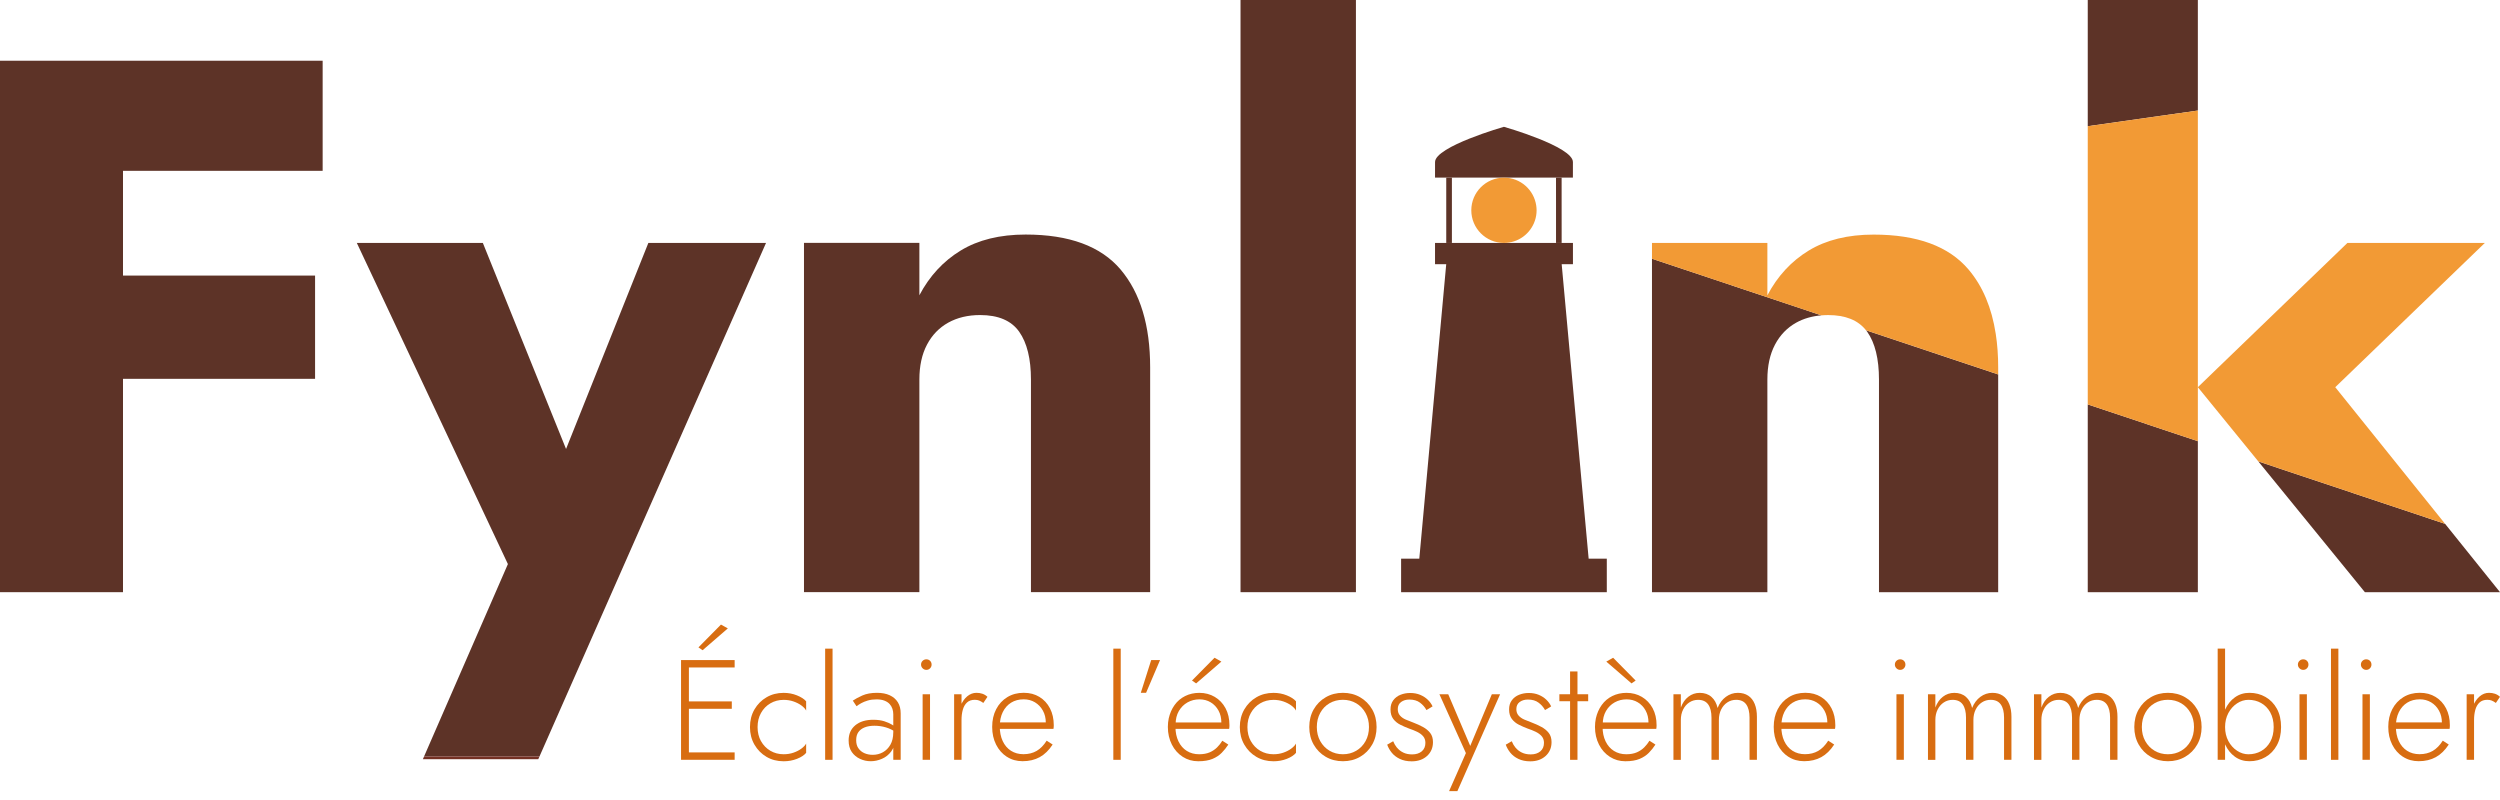
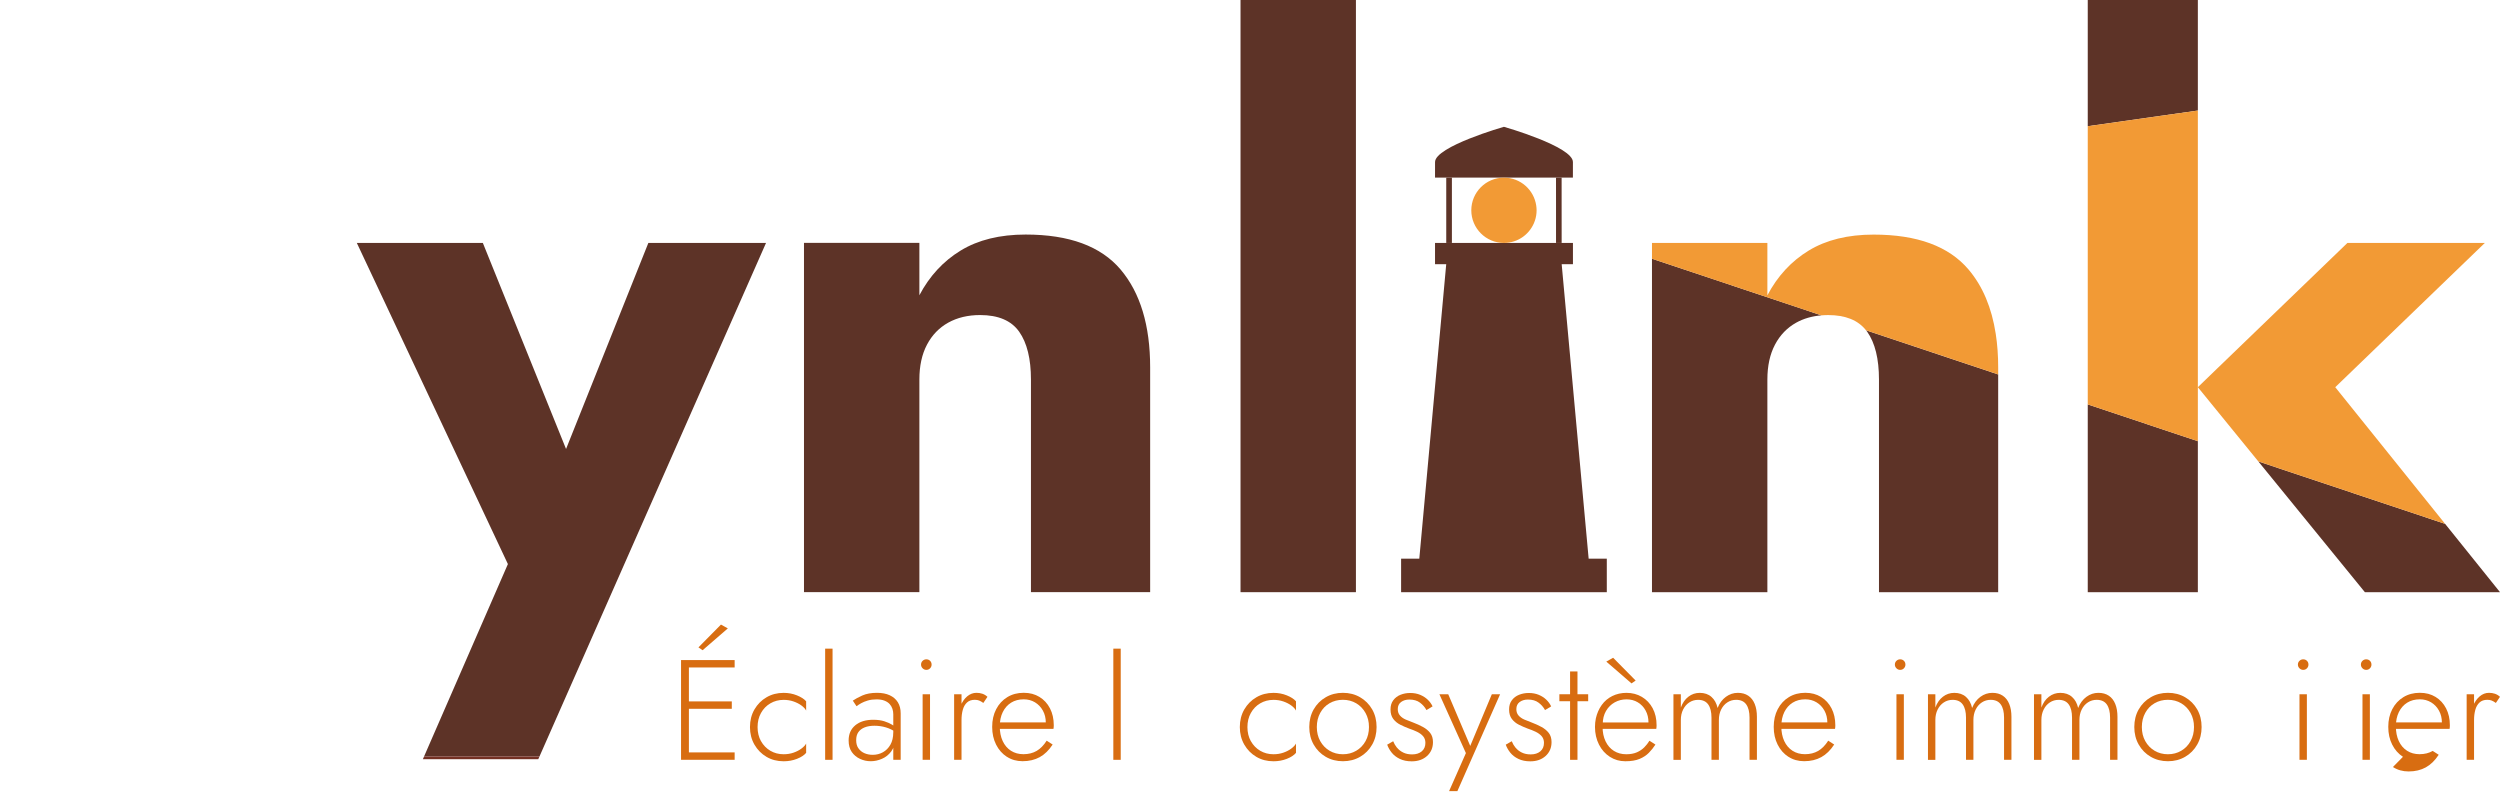
<svg xmlns="http://www.w3.org/2000/svg" width="1000" height="320">
  <g>
    <title>Layer 1</title>
    <g id="Logo-original-brown_orange">
      <g id="svg_1">
-         <polygon id="svg_2" fill="#5d3327" points="49.2,151.53 126.03,151.53 126.03,110.23 49.2,110.23 49.2,68.33 129.06,68.33 129.06,24.29 49.2,24.29 34.01,24.29 0,24.29 0,236.87 49.2,236.87 49.2,151.53 " class="cls-4" />
        <polygon id="svg_3" fill="#5d3327" points="259.34,97.18 226.42,179.59 193.14,97.18 142.73,97.18 203.16,225.63 169.64,302.55 215.81,302.55 306.41,97.18 259.34,97.18 " class="cls-4" />
        <polygon id="svg_4" fill="#753124" points="169.15,303.68 215.31,303.68 215.81,302.55 169.64,302.55 169.15,303.68 " class="cls-2" />
        <path id="svg_5" fill="#5d3327" d="m367.75,151.84c0,-5.46 1.01,-10.12 3.04,-13.97c2.02,-3.84 4.86,-6.78 8.5,-8.81c3.64,-2.02 7.89,-3.04 12.75,-3.04c7.29,0 12.5,2.23 15.64,6.68c3.13,4.46 4.7,10.83 4.7,19.13l0,85.03l47.68,0l0,-89.89c0,-16.8 -3.95,-29.86 -11.84,-39.18c-7.9,-9.31 -20.55,-13.97 -37.96,-13.97c-10.32,0 -18.98,2.13 -25.96,6.38c-6.98,4.25 -12.5,10.23 -16.55,17.91l0,-20.95l-46.16,0l0,139.69l46.16,0l0,-85.03l0,0.02z" class="cls-4" />
        <rect id="svg_6" fill="#5d3327" height="236.87" width="46.16" y="-0" x="496.21" class="cls-4" />
        <path id="svg_7" fill="#5d3327" d="m746.4,132.11c0.16,0.2 0.34,0.39 0.49,0.6c3.13,4.46 4.7,10.83 4.7,19.13l0,85.03l47.68,0l0,-87.09l-2.42,-0.81l-50.45,-16.86z" class="cls-4" />
        <path id="svg_8" fill="#5d3327" d="m660.79,112.01l0,124.86l46.16,0l0,-85.03c0,-5.46 1.01,-10.12 3.04,-13.97c2.02,-3.84 4.86,-6.78 8.5,-8.81c2.95,-1.64 6.31,-2.6 10.07,-2.92l-67.77,-22.65l0,8.52z" class="cls-4" />
        <polygon id="svg_9" fill="#5d3327" points="903.33,184.57 945.95,236.87 1000,236.87 978.04,209.54 903.33,184.57 " class="cls-4" />
        <polygon id="svg_10" fill="#5d3327" points="835.1,236.87 879.14,236.87 879.14,176.48 835.1,161.76 835.1,236.87 " class="cls-4" />
        <polygon id="svg_11" fill="#5d3327" points="879.14,29.72 879.14,0 835.1,0 835.1,32.79 835.1,50.48 879.14,44.22 879.14,29.72 " class="cls-4" />
        <polygon id="svg_12" fill="#5d3327" points="580.76,97.18 580.76,71.05 578.5,71.05 578.5,97.18 578.53,97.18 580.76,97.18 " class="cls-4" />
        <path id="svg_13" fill="#5d3327" d="m622.4,71.05l6.76,0c0,-1.01 0.01,0 0.01,-6.23s-27.6,-14.1 -27.6,-14.1c0,0 -27.55,7.88 -27.55,14.1s-0.01,4.48 -0.01,6.23l48.38,0l0.01,0z" class="cls-4" />
        <polygon id="svg_14" fill="#5d3327" points="635.46,223.47 624.67,105.67 629.18,105.67 629.18,97.18 624.66,97.18 624.63,97.18 622.41,97.18 615.16,97.18 602.87,97.18 600.29,97.18 589.12,97.18 580.76,97.18 578.53,97.18 578.5,97.18 574.01,97.18 574.01,105.67 578.49,105.67 567.72,223.47 560.44,223.47 560.44,236.87 601.58,236.87 642.72,236.87 642.72,223.47 635.46,223.47 " class="cls-4" />
        <path id="svg_15" fill="#f29a35" d="m798.3,133.58c-1.61,-10.51 -5.22,-19.1 -10.88,-25.77c-7.9,-9.31 -20.55,-13.97 -37.96,-13.97c-10.32,0 -18.98,2.13 -25.96,6.38c-6.98,4.25 -12.5,10.23 -16.55,17.91l0,-20.95l-46.16,0l0,6.32l67.77,22.65c0.88,-0.07 1.77,-0.12 2.69,-0.12c6.94,0 11.97,2.05 15.15,6.08l50.45,16.86l2.42,0.81l0,-2.8c0,-4.77 -0.33,-9.23 -0.97,-13.4z" class="cls-1" />
        <polygon id="svg_16" fill="#f29a35" points="934.1,154.88 993.93,97.18 938.96,97.18 886.82,147.46 879.14,154.88 903.33,184.57 978.04,209.54 934.1,154.88 " class="cls-1" />
        <polygon id="svg_17" fill="#f29a35" points="879.14,146.26 879.14,44.22 835.1,50.48 835.1,139.35 835.1,161.76 879.14,176.48 879.14,154.88 879.14,146.26 " class="cls-1" />
        <polygon id="svg_18" fill="#5d3327" points="624.66,91.41 624.65,80.42 624.65,71.05 622.4,71.05 622.41,80.74 622.41,90.66 622.41,97.18 624.63,97.18 624.66,97.18 624.66,91.41 " class="cls-4" />
        <path id="svg_19" fill="#f29a35" d="m614.5,82.28c-0.9,-6.34 -6.33,-11.22 -12.92,-11.22c-7.21,0 -13.06,5.85 -13.06,13.06s5.85,13.06 13.06,13.06c5.77,0 10.65,-3.74 12.38,-8.92c0.44,-1.3 0.68,-2.69 0.68,-4.14c0,-0.63 -0.06,-1.24 -0.14,-1.84z" class="cls-1" />
        <g id="svg_20">
          <path id="svg_21" fill="#d86d11" d="m275.56,264.02l0,39.91l-3.14,0l0,-39.91l3.14,0zm-1.48,0l19.78,0l0,2.96l-19.78,0l0,-2.96zm0,16.53l18.64,0l0,2.96l-18.64,0l0,-2.96zm0,20.41l19.78,0l0,2.96l-19.78,0l0,-2.96zm6.95,-40.87l-1.65,-1.14l9.01,-9.12l2.74,1.54l-10.09,8.72l-0.01,0z" class="cls-3" />
          <path id="svg_22" fill="#d86d11" d="m304.4,296.45c0.91,1.63 2.16,2.92 3.73,3.85c1.58,0.93 3.35,1.4 5.33,1.4c1.41,0 2.72,-0.21 3.93,-0.63c1.22,-0.42 2.27,-0.96 3.16,-1.62c0.89,-0.66 1.53,-1.34 1.91,-2.02l0,3.71c-0.8,0.95 -2.02,1.75 -3.68,2.4s-3.43,0.97 -5.33,0.97c-2.55,0 -4.83,-0.59 -6.84,-1.77c-2.01,-1.18 -3.62,-2.8 -4.82,-4.87c-1.2,-2.07 -1.8,-4.42 -1.8,-7.04s0.6,-5.02 1.8,-7.07c1.2,-2.05 2.8,-3.67 4.82,-4.84c2.01,-1.18 4.29,-1.77 6.84,-1.77c1.9,0 3.68,0.33 5.33,1c1.65,0.67 2.88,1.45 3.68,2.37l0,3.71c-0.38,-0.72 -1.02,-1.4 -1.91,-2.05c-0.89,-0.65 -1.95,-1.18 -3.16,-1.6c-1.22,-0.42 -2.53,-0.63 -3.93,-0.63c-1.98,0 -3.75,0.47 -5.33,1.4c-1.58,0.93 -2.82,2.21 -3.73,3.85c-0.91,1.63 -1.37,3.52 -1.37,5.64s0.46,4.01 1.37,5.64l0,-0.03z" class="cls-3" />
          <path id="svg_23" fill="#d86d11" d="m333.02,259.46l0,44.47l-2.96,0l0,-44.47l2.96,0z" class="cls-3" />
          <path id="svg_24" fill="#d86d11" d="m343.37,299.3c0.59,0.88 1.39,1.53 2.39,1.97c1.01,0.44 2.12,0.66 3.33,0.66c1.48,0 2.84,-0.34 4.08,-1.03c1.23,-0.68 2.23,-1.69 2.99,-3.02c0.76,-1.33 1.14,-2.96 1.14,-4.9l0.68,2.51c0,2.05 -0.49,3.74 -1.48,5.07c-0.99,1.33 -2.22,2.32 -3.71,2.96c-1.48,0.65 -2.98,0.97 -4.5,0.97s-2.91,-0.31 -4.28,-0.94s-2.47,-1.55 -3.31,-2.76c-0.84,-1.22 -1.25,-2.76 -1.25,-4.62c0,-2.55 0.88,-4.56 2.65,-6.04c1.77,-1.48 4.17,-2.22 7.21,-2.22c1.71,0 3.18,0.2 4.42,0.6c1.23,0.4 2.25,0.85 3.05,1.34c0.8,0.49 1.37,0.91 1.71,1.25l0,1.88c-1.29,-0.91 -2.67,-1.59 -4.13,-2.02c-1.46,-0.44 -2.99,-0.66 -4.59,-0.66c-1.48,0 -2.76,0.21 -3.85,0.63s-1.93,1.04 -2.54,1.88c-0.61,0.84 -0.91,1.92 -0.91,3.25s0.29,2.38 0.88,3.25l0.02,-0.01zm-2.25,-19.04c0.99,-0.68 2.27,-1.38 3.85,-2.08c1.58,-0.7 3.53,-1.05 5.84,-1.05c1.98,0 3.67,0.32 5.07,0.97c1.41,0.65 2.49,1.58 3.25,2.79c0.76,1.22 1.14,2.7 1.14,4.45l0,18.58l-2.96,0l0,-18.19c0,-0.76 -0.11,-1.49 -0.34,-2.19c-0.23,-0.7 -0.6,-1.34 -1.11,-1.91c-0.51,-0.57 -1.21,-1.03 -2.08,-1.37c-0.87,-0.34 -1.94,-0.51 -3.19,-0.51s-2.45,0.15 -3.48,0.46s-1.91,0.66 -2.65,1.08s-1.36,0.82 -1.85,1.2l-1.48,-2.22l-0.01,-0.01z" class="cls-3" />
          <path id="svg_25" fill="#d86d11" d="m369.05,264.33c0.42,-0.4 0.91,-0.6 1.48,-0.6c0.61,0 1.11,0.2 1.51,0.6c0.4,0.4 0.6,0.9 0.6,1.51c0,0.57 -0.2,1.06 -0.6,1.48c-0.4,0.42 -0.9,0.63 -1.51,0.63c-0.57,0 -1.06,-0.21 -1.48,-0.63c-0.42,-0.42 -0.63,-0.91 -0.63,-1.48c0,-0.61 0.21,-1.11 0.63,-1.51zm2.96,13.37l0,26.22l-2.96,0l0,-26.22l2.96,0z" class="cls-3" />
          <path id="svg_26" fill="#d86d11" d="m384.61,303.92l-2.96,0l0,-26.22l2.96,0l0,26.22zm7.1,-23.69c-0.51,-0.21 -1.11,-0.31 -1.8,-0.31c-1.29,0 -2.33,0.36 -3.11,1.08c-0.78,0.72 -1.34,1.69 -1.68,2.91c-0.34,1.22 -0.51,2.57 -0.51,4.05l-1.37,0c0,-2.09 0.32,-3.94 0.97,-5.56c0.65,-1.61 1.53,-2.9 2.65,-3.85c1.12,-0.95 2.37,-1.42 3.73,-1.42c0.84,0 1.63,0.12 2.37,0.37c0.74,0.25 1.42,0.66 2.02,1.23l-1.65,2.45c-0.57,-0.42 -1.11,-0.73 -1.63,-0.94l0.01,-0.01z" class="cls-3" />
          <path id="svg_27" fill="#d86d11" d="m402.74,302.72c-1.82,-1.18 -3.26,-2.8 -4.3,-4.87c-1.05,-2.07 -1.57,-4.44 -1.57,-7.1s0.53,-5.02 1.6,-7.07c1.06,-2.05 2.55,-3.66 4.45,-4.82c1.9,-1.16 4.08,-1.74 6.56,-1.74s4.49,0.55 6.3,1.65c1.8,1.1 3.21,2.63 4.22,4.59c1.01,1.96 1.51,4.21 1.51,6.76c0,0.23 -0.01,0.47 -0.03,0.74c-0.02,0.27 -0.05,0.5 -0.09,0.68l-22.63,0l0,-2.57l20.41,0l-1.25,1.77c0.08,-0.19 0.16,-0.45 0.26,-0.77c0.09,-0.32 0.14,-0.63 0.14,-0.94c0,-1.79 -0.39,-3.38 -1.17,-4.79c-0.78,-1.41 -1.83,-2.51 -3.16,-3.31c-1.33,-0.8 -2.83,-1.2 -4.5,-1.2c-1.94,0 -3.62,0.45 -5.05,1.34c-1.42,0.89 -2.54,2.15 -3.33,3.76c-0.8,1.62 -1.2,3.53 -1.2,5.73s0.39,4.2 1.17,5.87c0.78,1.67 1.88,2.96 3.31,3.88c1.42,0.91 3.09,1.37 4.99,1.37c2.01,0 3.77,-0.44 5.27,-1.31c1.5,-0.87 2.84,-2.24 4.02,-4.1l2.39,1.54c-1.48,2.28 -3.2,3.96 -5.16,5.04c-1.96,1.08 -4.25,1.63 -6.87,1.63c-2.36,0 -4.45,-0.59 -6.27,-1.77l-0.02,0.01z" class="cls-3" />
          <path id="svg_28" fill="#d86d11" d="m448.29,259.46l0,44.47l-2.96,0l0,-44.47l2.96,0z" class="cls-3" />
-           <path id="svg_29" fill="#d86d11" d="m464.02,264.02l-5.59,13.11l-2.11,0l4.16,-13.11l3.53,0l0.01,0z" class="cls-3" />
-           <path id="svg_30" fill="#d86d11" d="m469.04,288.98l19.5,0c0,-1.79 -0.38,-3.37 -1.14,-4.76c-0.76,-1.39 -1.8,-2.48 -3.11,-3.28c-1.31,-0.8 -2.82,-1.2 -4.53,-1.2s-3.29,0.4 -4.73,1.2c-1.44,0.8 -2.6,1.95 -3.48,3.45c-0.87,1.5 -1.31,3.28 -1.31,5.33l-0.06,1.03c0,2.2 0.4,4.13 1.2,5.79s1.91,2.93 3.33,3.82s3.07,1.34 4.93,1.34c1.67,0 3.09,-0.26 4.25,-0.77c1.16,-0.51 2.15,-1.18 2.96,-1.99s1.51,-1.7 2.08,-2.65l2.39,1.54c-0.76,1.18 -1.63,2.27 -2.62,3.28c-0.99,1.01 -2.22,1.83 -3.71,2.45s-3.38,0.94 -5.7,0.94s-4.34,-0.59 -6.19,-1.77c-1.84,-1.18 -3.3,-2.81 -4.36,-4.9c-1.06,-2.09 -1.6,-4.45 -1.6,-7.07c0,-0.61 0.03,-1.19 0.09,-1.74c0.06,-0.55 0.14,-1.11 0.26,-1.68c0.46,-2.01 1.23,-3.79 2.34,-5.33c1.1,-1.54 2.51,-2.74 4.22,-3.59c1.71,-0.85 3.61,-1.28 5.7,-1.28c2.28,0 4.33,0.54 6.16,1.62c1.82,1.08 3.26,2.59 4.3,4.53c1.04,1.94 1.57,4.22 1.57,6.84c0,0.23 -0.01,0.47 -0.03,0.71c-0.02,0.25 -0.05,0.48 -0.09,0.71l-22.63,0l0,-2.57l0.01,0zm9.41,-15.62l-1.65,-1.14l9.01,-9.12l2.74,1.54l-10.09,8.72l-0.01,0z" class="cls-3" />
          <path id="svg_31" fill="#d86d11" d="m500.34,296.45c0.91,1.63 2.16,2.92 3.73,3.85c1.58,0.93 3.35,1.4 5.33,1.4c1.41,0 2.72,-0.21 3.93,-0.63c1.22,-0.42 2.27,-0.96 3.16,-1.62c0.89,-0.66 1.53,-1.34 1.91,-2.02l0,3.71c-0.8,0.95 -2.02,1.75 -3.68,2.4s-3.43,0.97 -5.33,0.97c-2.55,0 -4.83,-0.59 -6.84,-1.77c-2.01,-1.18 -3.62,-2.8 -4.82,-4.87c-1.2,-2.07 -1.8,-4.42 -1.8,-7.04s0.6,-5.02 1.8,-7.07c1.2,-2.05 2.8,-3.67 4.82,-4.84c2.01,-1.18 4.29,-1.77 6.84,-1.77c1.9,0 3.68,0.33 5.33,1c1.65,0.67 2.88,1.45 3.68,2.37l0,3.71c-0.38,-0.72 -1.02,-1.4 -1.91,-2.05c-0.89,-0.65 -1.95,-1.18 -3.16,-1.6c-1.22,-0.42 -2.53,-0.63 -3.93,-0.63c-1.98,0 -3.75,0.47 -5.33,1.4c-1.58,0.93 -2.82,2.21 -3.73,3.85c-0.91,1.63 -1.37,3.52 -1.37,5.64s0.46,4.01 1.37,5.64l0,-0.03z" class="cls-3" />
          <path id="svg_32" fill="#d86d11" d="m525.48,283.74c1.18,-2.05 2.78,-3.67 4.82,-4.84c2.03,-1.18 4.32,-1.77 6.87,-1.77s4.84,0.59 6.87,1.77c2.03,1.18 3.64,2.79 4.82,4.84c1.18,2.05 1.77,4.41 1.77,7.07s-0.59,4.97 -1.77,7.04c-1.18,2.07 -2.78,3.7 -4.82,4.87c-2.03,1.18 -4.32,1.77 -6.87,1.77s-4.84,-0.59 -6.87,-1.77c-2.03,-1.18 -3.64,-2.8 -4.82,-4.87c-1.18,-2.07 -1.77,-4.42 -1.77,-7.04s0.59,-5.02 1.77,-7.07zm2.62,12.71c0.91,1.63 2.16,2.92 3.73,3.85c1.58,0.93 3.35,1.4 5.33,1.4s3.75,-0.47 5.33,-1.4c1.58,-0.93 2.82,-2.21 3.73,-3.85c0.91,-1.63 1.37,-3.51 1.37,-5.64s-0.46,-3.96 -1.37,-5.61c-0.91,-1.65 -2.16,-2.94 -3.73,-3.88c-1.58,-0.93 -3.35,-1.4 -5.33,-1.4s-3.75,0.46 -5.33,1.37s-2.82,2.19 -3.73,3.85c-0.91,1.65 -1.37,3.54 -1.37,5.67s0.46,4.01 1.37,5.64z" class="cls-3" />
          <path id="svg_33" fill="#d86d11" d="m558.82,299.08c0.65,0.8 1.47,1.45 2.48,1.94c1.01,0.5 2.19,0.74 3.56,0.74c1.6,0 2.88,-0.41 3.85,-1.23c0.97,-0.82 1.45,-1.95 1.45,-3.39c0,-1.06 -0.31,-1.95 -0.91,-2.65c-0.61,-0.7 -1.41,-1.29 -2.39,-1.77c-0.99,-0.47 -2.05,-0.9 -3.19,-1.28c-1.22,-0.46 -2.39,-0.97 -3.53,-1.54c-1.14,-0.57 -2.08,-1.34 -2.82,-2.31s-1.11,-2.23 -1.11,-3.79s0.37,-2.72 1.11,-3.71c0.74,-0.99 1.71,-1.72 2.91,-2.19c1.2,-0.47 2.48,-0.71 3.85,-0.71c1.48,0 2.81,0.25 3.99,0.74c1.18,0.5 2.19,1.14 3.02,1.94c0.84,0.8 1.48,1.69 1.94,2.68l-2.45,1.48c-0.61,-1.14 -1.46,-2.13 -2.57,-2.96c-1.1,-0.84 -2.53,-1.25 -4.28,-1.25c-1.29,0 -2.39,0.32 -3.28,0.97c-0.89,0.65 -1.34,1.6 -1.34,2.85c0,1.03 0.28,1.87 0.86,2.54c0.57,0.67 1.33,1.21 2.28,1.63c0.95,0.42 1.96,0.82 3.02,1.2c1.41,0.53 2.71,1.12 3.9,1.77c1.2,0.65 2.17,1.45 2.91,2.4c0.74,0.95 1.11,2.17 1.11,3.65c0,2.28 -0.79,4.13 -2.37,5.56c-1.58,1.42 -3.62,2.14 -6.13,2.14c-1.82,0 -3.41,-0.32 -4.76,-0.97c-1.35,-0.65 -2.43,-1.48 -3.25,-2.51c-0.82,-1.03 -1.42,-2.09 -1.8,-3.19l2.39,-1.37c0.38,0.95 0.89,1.82 1.54,2.62l0.01,-0.03z" class="cls-3" />
          <path id="svg_34" fill="#d86d11" d="m582.94,316.46l-3.31,0l6.73,-15.22l-10.6,-23.54l3.53,0l9.52,22.35l-1.37,-0.11l9.29,-22.23l3.31,0l-17.1,38.77l0,-0.02z" class="cls-3" />
          <path id="svg_35" fill="#d86d11" d="m606.25,299.08c0.65,0.8 1.47,1.45 2.48,1.94c1.01,0.5 2.19,0.74 3.56,0.74c1.6,0 2.88,-0.41 3.85,-1.23c0.97,-0.82 1.45,-1.95 1.45,-3.39c0,-1.06 -0.31,-1.95 -0.91,-2.65c-0.61,-0.7 -1.41,-1.29 -2.39,-1.77c-0.99,-0.47 -2.05,-0.9 -3.19,-1.28c-1.22,-0.46 -2.39,-0.97 -3.53,-1.54c-1.14,-0.57 -2.08,-1.34 -2.82,-2.31s-1.11,-2.23 -1.11,-3.79s0.37,-2.72 1.11,-3.71c0.74,-0.99 1.71,-1.72 2.91,-2.19c1.2,-0.47 2.48,-0.71 3.85,-0.71c1.48,0 2.81,0.25 3.99,0.74c1.18,0.5 2.19,1.14 3.02,1.94c0.84,0.8 1.48,1.69 1.94,2.68l-2.45,1.48c-0.61,-1.14 -1.46,-2.13 -2.57,-2.96c-1.1,-0.84 -2.53,-1.25 -4.28,-1.25c-1.29,0 -2.39,0.32 -3.28,0.97c-0.89,0.65 -1.34,1.6 -1.34,2.85c0,1.03 0.28,1.87 0.86,2.54c0.57,0.67 1.33,1.21 2.28,1.63c0.95,0.42 1.96,0.82 3.02,1.2c1.41,0.53 2.71,1.12 3.9,1.77c1.2,0.65 2.17,1.45 2.91,2.4c0.74,0.95 1.11,2.17 1.11,3.65c0,2.28 -0.79,4.13 -2.37,5.56c-1.58,1.42 -3.62,2.14 -6.13,2.14c-1.82,0 -3.41,-0.32 -4.76,-0.97c-1.35,-0.65 -2.43,-1.48 -3.25,-2.51c-0.82,-1.03 -1.42,-2.09 -1.8,-3.19l2.39,-1.37c0.38,0.95 0.89,1.82 1.54,2.62l0.01,-0.03z" class="cls-3" />
          <path id="svg_36" fill="#d86d11" d="m635.27,277.7l0,2.79l-11.52,0l0,-2.79l11.52,0zm-4.28,-9.12l0,35.35l-2.96,0l0,-35.35l2.96,0z" class="cls-3" />
          <path id="svg_37" fill="#d86d11" d="m639.89,288.98l19.5,0c0,-1.79 -0.38,-3.37 -1.14,-4.76c-0.76,-1.39 -1.8,-2.48 -3.11,-3.28s-2.82,-1.2 -4.53,-1.2s-3.29,0.4 -4.73,1.2c-1.44,0.8 -2.6,1.95 -3.48,3.45c-0.87,1.5 -1.31,3.28 -1.31,5.33l-0.06,1.03c0,2.2 0.4,4.13 1.2,5.79s1.91,2.93 3.33,3.82s3.07,1.34 4.93,1.34c1.67,0 3.09,-0.26 4.25,-0.77c1.16,-0.51 2.15,-1.18 2.96,-1.99c0.82,-0.82 1.51,-1.7 2.08,-2.65l2.39,1.54c-0.76,1.18 -1.63,2.27 -2.62,3.28c-0.99,1.01 -2.22,1.83 -3.71,2.45s-3.38,0.94 -5.7,0.94s-4.34,-0.59 -6.19,-1.77c-1.84,-1.18 -3.3,-2.81 -4.36,-4.9c-1.06,-2.09 -1.6,-4.45 -1.6,-7.07c0,-0.61 0.03,-1.19 0.09,-1.74c0.06,-0.55 0.14,-1.11 0.26,-1.68c0.46,-2.01 1.23,-3.79 2.34,-5.33c1.1,-1.54 2.51,-2.74 4.22,-3.59c1.71,-0.85 3.61,-1.28 5.7,-1.28c2.28,0 4.33,0.54 6.16,1.62c1.82,1.08 3.26,2.59 4.3,4.53c1.04,1.94 1.57,4.22 1.57,6.84c0,0.23 -0.01,0.47 -0.03,0.71c-0.02,0.25 -0.05,0.48 -0.09,0.71l-22.63,0l0,-2.57l0.01,0zm5.36,-25.88l9.01,9.12l-1.65,1.14l-10.09,-8.72l2.74,-1.54l-0.01,0z" class="cls-3" />
          <path id="svg_38" fill="#d86d11" d="m702.77,303.92l-2.96,0l0,-16.87c0,-2.28 -0.44,-4.04 -1.31,-5.27c-0.87,-1.23 -2.22,-1.85 -4.05,-1.85c-1.29,0 -2.46,0.34 -3.51,1.03c-1.05,0.68 -1.87,1.63 -2.48,2.85c-0.61,1.22 -0.91,2.6 -0.91,4.16l0,15.96l-2.96,0l0,-16.87c0,-2.28 -0.44,-4.04 -1.31,-5.27c-0.87,-1.23 -2.22,-1.85 -4.05,-1.85c-1.29,0 -2.46,0.34 -3.51,1.03c-1.05,0.68 -1.87,1.63 -2.48,2.85c-0.61,1.22 -0.91,2.6 -0.91,4.16l0,15.96l-2.96,0l0,-26.22l2.96,0l0,5.3c0.68,-1.86 1.69,-3.31 3.02,-4.33c1.33,-1.03 2.85,-1.54 4.56,-1.54c1.9,0 3.46,0.54 4.67,1.62c1.22,1.08 2.03,2.56 2.45,4.42c0.76,-1.9 1.86,-3.38 3.31,-4.45c1.44,-1.06 3.04,-1.6 4.79,-1.6c1.63,0 3.02,0.38 4.16,1.14c1.14,0.76 2,1.86 2.59,3.31c0.59,1.44 0.88,3.15 0.88,5.13l0,17.22l0.01,-0.02z" class="cls-3" />
          <path id="svg_39" fill="#d86d11" d="m715.36,302.72c-1.82,-1.18 -3.26,-2.8 -4.3,-4.87c-1.05,-2.07 -1.57,-4.44 -1.57,-7.1s0.53,-5.02 1.6,-7.07c1.06,-2.05 2.55,-3.66 4.45,-4.82c1.9,-1.16 4.08,-1.74 6.56,-1.74s4.49,0.55 6.3,1.65c1.8,1.1 3.21,2.63 4.22,4.59c1.01,1.96 1.51,4.21 1.51,6.76c0,0.23 -0.01,0.47 -0.03,0.74c-0.02,0.27 -0.05,0.5 -0.09,0.68l-22.63,0l0,-2.57l20.41,0l-1.25,1.77c0.08,-0.19 0.16,-0.45 0.26,-0.77c0.09,-0.32 0.14,-0.63 0.14,-0.94c0,-1.79 -0.39,-3.38 -1.17,-4.79c-0.78,-1.41 -1.83,-2.51 -3.16,-3.31c-1.33,-0.8 -2.83,-1.2 -4.5,-1.2c-1.94,0 -3.62,0.45 -5.05,1.34c-1.42,0.89 -2.54,2.15 -3.33,3.76c-0.8,1.62 -1.2,3.53 -1.2,5.73s0.39,4.2 1.17,5.87c0.78,1.67 1.88,2.96 3.31,3.88c1.42,0.91 3.09,1.37 4.99,1.37c2.01,0 3.77,-0.44 5.27,-1.31c1.5,-0.87 2.84,-2.24 4.02,-4.1l2.39,1.54c-1.48,2.28 -3.2,3.96 -5.16,5.04c-1.96,1.08 -4.25,1.63 -6.87,1.63c-2.36,0 -4.45,-0.59 -6.27,-1.77l-0.02,0.01z" class="cls-3" />
          <path id="svg_40" fill="#d86d11" d="m758.58,264.33c0.42,-0.4 0.91,-0.6 1.48,-0.6c0.61,0 1.11,0.2 1.51,0.6c0.4,0.4 0.6,0.9 0.6,1.51c0,0.57 -0.2,1.06 -0.6,1.48c-0.4,0.42 -0.9,0.63 -1.51,0.63c-0.57,0 -1.06,-0.21 -1.48,-0.63c-0.42,-0.42 -0.63,-0.91 -0.63,-1.48c0,-0.61 0.21,-1.11 0.63,-1.51zm2.96,13.37l0,26.22l-2.96,0l0,-26.22l2.96,0z" class="cls-3" />
          <path id="svg_41" fill="#d86d11" d="m804.58,303.92l-2.96,0l0,-16.87c0,-2.28 -0.44,-4.04 -1.31,-5.27c-0.87,-1.23 -2.22,-1.85 -4.05,-1.85c-1.29,0 -2.46,0.34 -3.51,1.03c-1.05,0.68 -1.87,1.63 -2.48,2.85c-0.61,1.22 -0.91,2.6 -0.91,4.16l0,15.96l-2.96,0l0,-16.87c0,-2.28 -0.44,-4.04 -1.31,-5.27c-0.87,-1.23 -2.22,-1.85 -4.05,-1.85c-1.29,0 -2.46,0.34 -3.51,1.03c-1.05,0.68 -1.87,1.63 -2.48,2.85c-0.61,1.22 -0.91,2.6 -0.91,4.16l0,15.96l-2.96,0l0,-26.22l2.96,0l0,5.3c0.68,-1.86 1.69,-3.31 3.02,-4.33c1.33,-1.03 2.85,-1.54 4.56,-1.54c1.9,0 3.46,0.54 4.67,1.62c1.22,1.08 2.03,2.56 2.45,4.42c0.76,-1.9 1.86,-3.38 3.31,-4.45c1.44,-1.06 3.04,-1.6 4.79,-1.6c1.63,0 3.02,0.38 4.16,1.14c1.14,0.76 2,1.86 2.59,3.31c0.59,1.44 0.88,3.15 0.88,5.13l0,17.22l0.01,-0.02z" class="cls-3" />
          <path id="svg_42" fill="#d86d11" d="m846.99,303.92l-2.96,0l0,-16.87c0,-2.28 -0.44,-4.04 -1.31,-5.27c-0.87,-1.23 -2.22,-1.85 -4.05,-1.85c-1.29,0 -2.46,0.34 -3.51,1.03c-1.05,0.68 -1.87,1.63 -2.48,2.85c-0.61,1.22 -0.91,2.6 -0.91,4.16l0,15.96l-2.96,0l0,-16.87c0,-2.28 -0.44,-4.04 -1.31,-5.27c-0.87,-1.23 -2.22,-1.85 -4.05,-1.85c-1.29,0 -2.46,0.34 -3.51,1.03c-1.05,0.68 -1.87,1.63 -2.48,2.85c-0.61,1.22 -0.91,2.6 -0.91,4.16l0,15.96l-2.96,0l0,-26.22l2.96,0l0,5.3c0.68,-1.86 1.69,-3.31 3.02,-4.33c1.33,-1.03 2.85,-1.54 4.56,-1.54c1.9,0 3.46,0.54 4.67,1.62c1.22,1.08 2.03,2.56 2.45,4.42c0.76,-1.9 1.86,-3.38 3.31,-4.45c1.44,-1.06 3.04,-1.6 4.79,-1.6c1.63,0 3.02,0.38 4.16,1.14c1.14,0.76 2,1.86 2.59,3.31c0.59,1.44 0.88,3.15 0.88,5.13l0,17.22l0.01,-0.02z" class="cls-3" />
          <path id="svg_43" fill="#d86d11" d="m855.49,283.74c1.18,-2.05 2.78,-3.67 4.82,-4.84c2.03,-1.18 4.32,-1.77 6.87,-1.77s4.84,0.59 6.87,1.77c2.03,1.18 3.64,2.79 4.82,4.84c1.18,2.05 1.77,4.41 1.77,7.07s-0.59,4.97 -1.77,7.04c-1.18,2.07 -2.78,3.7 -4.82,4.87c-2.03,1.18 -4.32,1.77 -6.87,1.77s-4.84,-0.59 -6.87,-1.77c-2.03,-1.18 -3.64,-2.8 -4.82,-4.87c-1.18,-2.07 -1.77,-4.42 -1.77,-7.04s0.59,-5.02 1.77,-7.07zm2.62,12.71c0.91,1.63 2.16,2.92 3.73,3.85s3.35,1.4 5.33,1.4s3.75,-0.47 5.33,-1.4c1.58,-0.93 2.82,-2.21 3.73,-3.85c0.91,-1.63 1.37,-3.51 1.37,-5.64s-0.46,-3.96 -1.37,-5.61c-0.91,-1.65 -2.16,-2.94 -3.73,-3.88c-1.58,-0.93 -3.35,-1.4 -5.33,-1.4s-3.75,0.46 -5.33,1.37c-1.58,0.91 -2.82,2.19 -3.73,3.85c-0.91,1.65 -1.37,3.54 -1.37,5.67s0.46,4.01 1.37,5.64z" class="cls-3" />
-           <path id="svg_44" fill="#d86d11" d="m890.03,303.92l-2.96,0l0,-44.47l2.96,0l0,44.47zm20.72,-5.81c-1.12,2.05 -2.64,3.63 -4.56,4.73c-1.92,1.1 -4.06,1.65 -6.41,1.65c-2.2,0 -4.14,-0.6 -5.81,-1.8c-1.67,-1.2 -2.97,-2.83 -3.91,-4.9c-0.93,-2.07 -1.4,-4.4 -1.4,-6.98s0.46,-4.96 1.4,-7.01c0.93,-2.05 2.23,-3.68 3.91,-4.87c1.67,-1.2 3.61,-1.8 5.81,-1.8c2.36,0 4.49,0.55 6.41,1.65c1.92,1.1 3.44,2.67 4.56,4.7c1.12,2.03 1.68,4.48 1.68,7.32s-0.56,5.24 -1.68,7.3l0,0.01zm-2.65,-13.17c-0.91,-1.63 -2.13,-2.88 -3.65,-3.73c-1.52,-0.86 -3.21,-1.28 -5.07,-1.28c-1.6,0 -3.12,0.47 -4.56,1.42c-1.45,0.95 -2.6,2.24 -3.48,3.88c-0.87,1.63 -1.31,3.5 -1.31,5.59s0.44,3.95 1.31,5.59c0.87,1.63 2.03,2.93 3.48,3.88c1.44,0.95 2.96,1.42 4.56,1.42c1.86,0 3.55,-0.43 5.07,-1.28c1.52,-0.86 2.74,-2.1 3.65,-3.73c0.91,-1.63 1.37,-3.59 1.37,-5.87s-0.46,-4.24 -1.37,-5.87l0,-0.02z" class="cls-3" />
          <path id="svg_45" fill="#d86d11" d="m919.79,264.33c0.42,-0.4 0.91,-0.6 1.48,-0.6c0.61,0 1.11,0.2 1.51,0.6c0.4,0.4 0.6,0.9 0.6,1.51c0,0.57 -0.2,1.06 -0.6,1.48c-0.4,0.42 -0.9,0.63 -1.51,0.63c-0.57,0 -1.06,-0.21 -1.48,-0.63c-0.42,-0.42 -0.63,-0.91 -0.63,-1.48c0,-0.61 0.21,-1.11 0.63,-1.51zm2.96,13.37l0,26.22l-2.96,0l0,-26.22l2.96,0z" class="cls-3" />
-           <path id="svg_46" fill="#d86d11" d="m935.35,259.46l0,44.47l-2.96,0l0,-44.47l2.96,0z" class="cls-3" />
          <path id="svg_47" fill="#d86d11" d="m944.99,264.33c0.42,-0.4 0.91,-0.6 1.48,-0.6c0.61,0 1.11,0.2 1.51,0.6c0.4,0.4 0.6,0.9 0.6,1.51c0,0.57 -0.2,1.06 -0.6,1.48c-0.4,0.42 -0.9,0.63 -1.51,0.63c-0.57,0 -1.06,-0.21 -1.48,-0.63c-0.42,-0.42 -0.63,-0.91 -0.63,-1.48c0,-0.61 0.21,-1.11 0.63,-1.51zm2.96,13.37l0,26.22l-2.96,0l0,-26.22l2.96,0z" class="cls-3" />
-           <path id="svg_48" fill="#d86d11" d="m961.18,302.72c-1.82,-1.18 -3.26,-2.8 -4.3,-4.87c-1.05,-2.07 -1.57,-4.44 -1.57,-7.1s0.53,-5.02 1.6,-7.07c1.06,-2.05 2.55,-3.66 4.45,-4.82c1.9,-1.16 4.08,-1.74 6.56,-1.74s4.49,0.55 6.3,1.65c1.8,1.1 3.21,2.63 4.22,4.59c1.01,1.96 1.51,4.21 1.51,6.76c0,0.23 -0.01,0.47 -0.03,0.74c-0.02,0.27 -0.05,0.5 -0.09,0.68l-22.63,0l0,-2.57l20.41,0l-1.25,1.77c0.08,-0.19 0.16,-0.45 0.26,-0.77c0.09,-0.32 0.14,-0.63 0.14,-0.94c0,-1.79 -0.39,-3.38 -1.17,-4.79c-0.78,-1.41 -1.83,-2.51 -3.16,-3.31c-1.33,-0.8 -2.83,-1.2 -4.5,-1.2c-1.94,0 -3.62,0.45 -5.05,1.34c-1.42,0.89 -2.54,2.15 -3.33,3.76c-0.8,1.62 -1.2,3.53 -1.2,5.73s0.39,4.2 1.17,5.87c0.78,1.67 1.88,2.96 3.31,3.88c1.42,0.91 3.09,1.37 4.99,1.37c2.01,0 3.77,-0.44 5.27,-1.31c1.5,-0.87 2.84,-2.24 4.02,-4.1l2.39,1.54c-1.48,2.28 -3.2,3.96 -5.16,5.04c-1.96,1.08 -4.25,1.63 -6.87,1.63c-2.36,0 -4.45,-0.59 -6.27,-1.77l-0.02,0.01z" class="cls-3" />
+           <path id="svg_48" fill="#d86d11" d="m961.18,302.72c-1.82,-1.18 -3.26,-2.8 -4.3,-4.87c-1.05,-2.07 -1.57,-4.44 -1.57,-7.1s0.53,-5.02 1.6,-7.07c1.06,-2.05 2.55,-3.66 4.45,-4.82c1.9,-1.16 4.08,-1.74 6.56,-1.74s4.49,0.55 6.3,1.65c1.8,1.1 3.21,2.63 4.22,4.59c1.01,1.96 1.51,4.21 1.51,6.76c0,0.23 -0.01,0.47 -0.03,0.74c-0.02,0.27 -0.05,0.5 -0.09,0.68l-22.63,0l0,-2.57l20.41,0l-1.25,1.77c0.08,-0.19 0.16,-0.45 0.26,-0.77c0.09,-0.32 0.14,-0.63 0.14,-0.94c0,-1.79 -0.39,-3.38 -1.17,-4.79c-0.78,-1.41 -1.83,-2.51 -3.16,-3.31c-1.33,-0.8 -2.83,-1.2 -4.5,-1.2c-1.94,0 -3.62,0.45 -5.05,1.34c-1.42,0.89 -2.54,2.15 -3.33,3.76c-0.8,1.62 -1.2,3.53 -1.2,5.73s0.39,4.2 1.17,5.87c0.78,1.67 1.88,2.96 3.31,3.88c1.42,0.91 3.09,1.37 4.99,1.37c2.01,0 3.77,-0.44 5.27,-1.31l2.39,1.54c-1.48,2.28 -3.2,3.96 -5.16,5.04c-1.96,1.08 -4.25,1.63 -6.87,1.63c-2.36,0 -4.45,-0.59 -6.27,-1.77l-0.02,0.01z" class="cls-3" />
          <path id="svg_49" fill="#d86d11" d="m989.62,303.92l-2.96,0l0,-26.22l2.96,0l0,26.22zm7.1,-23.69c-0.51,-0.21 -1.11,-0.31 -1.8,-0.31c-1.29,0 -2.33,0.36 -3.11,1.08c-0.78,0.72 -1.34,1.69 -1.68,2.91c-0.34,1.22 -0.51,2.57 -0.51,4.05l-1.37,0c0,-2.09 0.32,-3.94 0.97,-5.56c0.65,-1.61 1.53,-2.9 2.65,-3.85c1.12,-0.95 2.37,-1.42 3.73,-1.42c0.84,0 1.63,0.12 2.37,0.37c0.74,0.25 1.42,0.66 2.02,1.23l-1.65,2.45c-0.57,-0.42 -1.11,-0.73 -1.63,-0.94l0.01,-0.01z" class="cls-3" />
        </g>
      </g>
    </g>
  </g>
</svg>